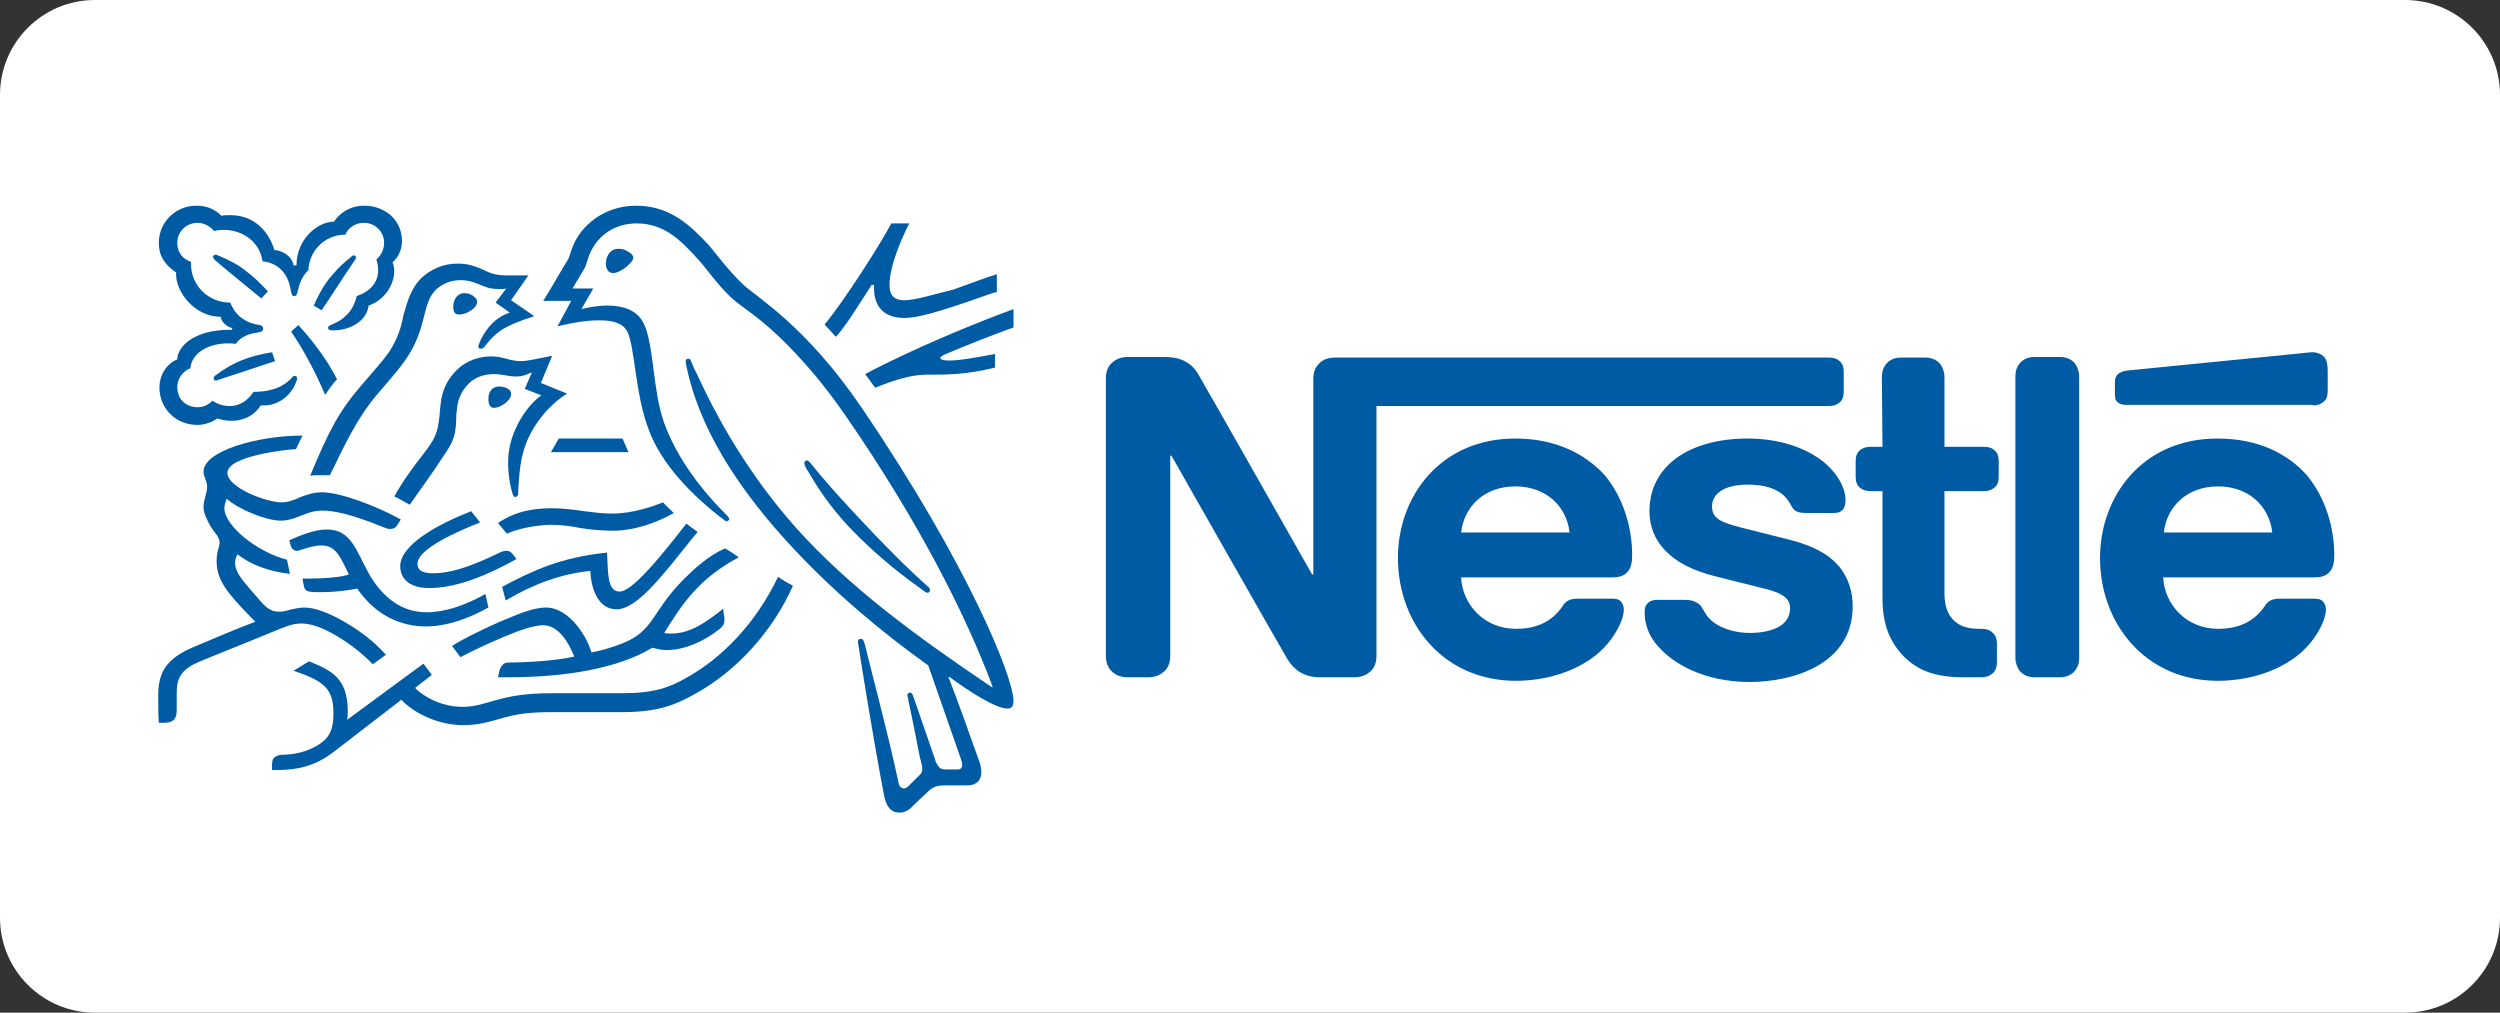
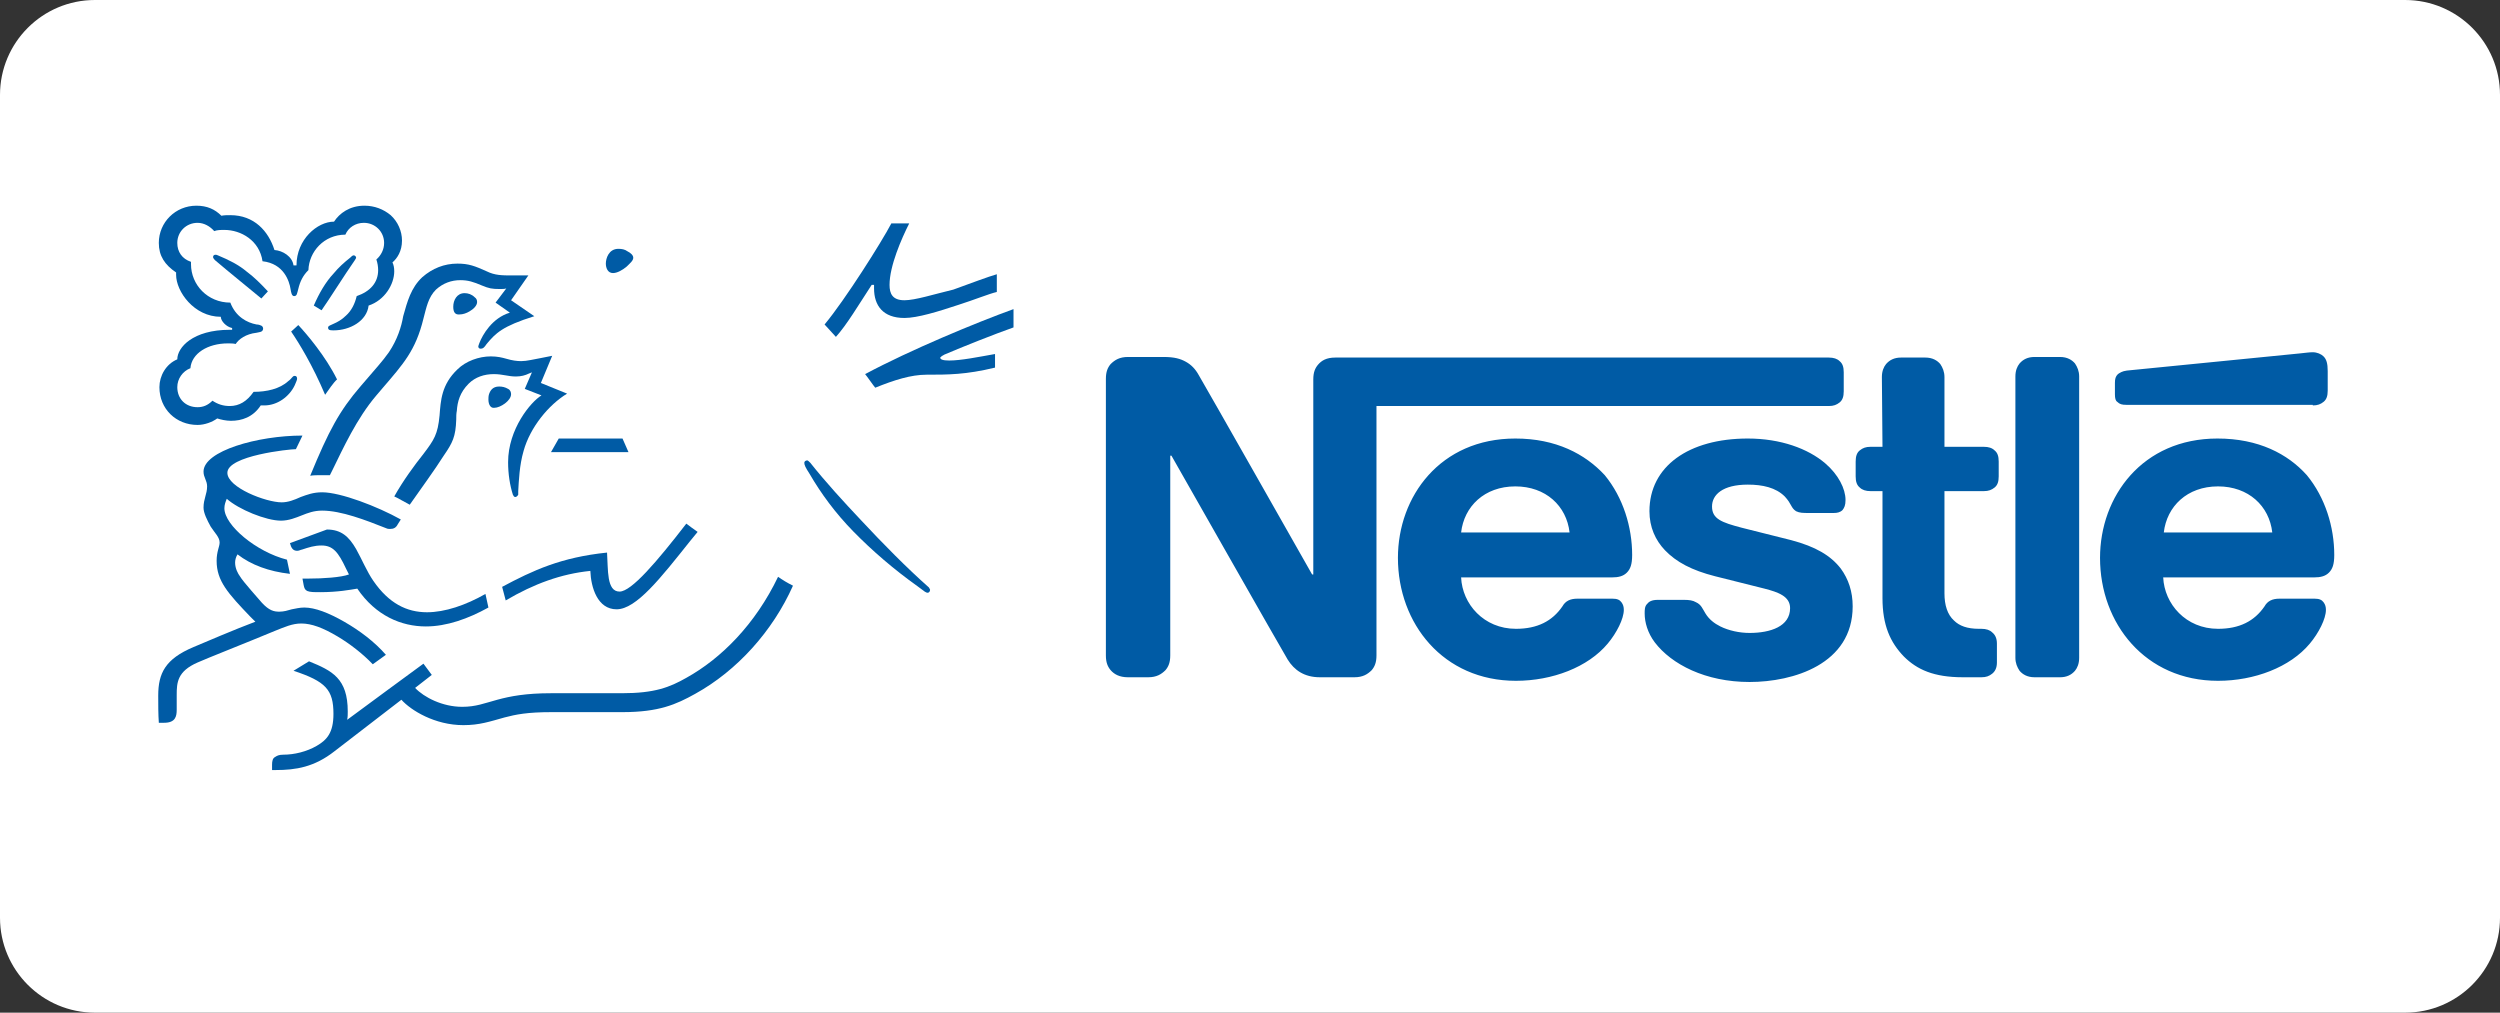
<svg xmlns="http://www.w3.org/2000/svg" width="158" height="64" viewBox="0 0 158 64" fill="none">
  <rect x="0" y="0" width="158" height="64" fill="#333333" stroke="none" />
  <path d="M0 6C0 2.686 2.686 0 6 0H152C155.314 0 158 2.686 158 6V58C158 61.314 155.314 64 152 64H6C2.686 64 0 61.314 0 58V6Z" fill="white" />
  <path d="M83.301 23.047C83.113 23.271 83 23.532 83 23.98V36.305H82.925C82.925 36.305 76.107 24.279 75.768 23.719C75.542 23.308 75.278 23.047 74.939 22.86C74.6 22.673 74.223 22.561 73.545 22.561H71.285C70.758 22.561 70.457 22.748 70.193 23.009C70.005 23.233 69.892 23.495 69.892 23.943V41.422C69.892 41.87 70.005 42.131 70.193 42.355C70.419 42.617 70.758 42.803 71.285 42.803H72.566C73.093 42.803 73.395 42.617 73.658 42.355C73.847 42.131 73.96 41.87 73.96 41.422V28.798H74.035C74.035 28.798 81.079 41.197 81.38 41.683C81.795 42.355 82.435 42.803 83.414 42.803H85.599C86.126 42.803 86.428 42.617 86.692 42.355C86.88 42.131 86.993 41.87 86.993 41.422V25.661H115.583C115.884 25.661 116.072 25.586 116.261 25.437C116.449 25.287 116.524 25.063 116.524 24.727V23.532C116.524 23.196 116.449 22.972 116.261 22.822C116.11 22.673 115.884 22.598 115.583 22.598H84.394C83.829 22.598 83.527 22.785 83.301 23.047ZM95.769 27.715C91.023 27.715 88.349 31.375 88.349 35.259C88.349 39.405 91.212 43.027 95.807 43.027C98.105 43.027 100.365 42.168 101.608 40.675C102.173 40.002 102.625 39.106 102.625 38.546C102.625 38.359 102.587 38.21 102.474 38.06C102.361 37.911 102.211 37.836 101.909 37.836H99.687C99.235 37.836 98.933 37.986 98.745 38.322C98.105 39.255 97.163 39.741 95.807 39.741C93.773 39.741 92.417 38.172 92.342 36.492H101.872C102.286 36.492 102.587 36.417 102.813 36.193C103.039 35.969 103.152 35.67 103.152 35.072C103.152 33.317 102.587 31.45 101.42 30.03C100.177 28.686 98.331 27.715 95.769 27.715ZM110.46 27.715C106.731 27.715 104.245 29.47 104.245 32.309C104.245 33.317 104.621 34.139 105.224 34.774C105.94 35.521 106.919 36.043 108.388 36.417L111.515 37.201C112.381 37.425 113.134 37.687 113.134 38.434C113.134 39.591 111.891 40.002 110.573 40.002C109.933 40.002 109.255 39.853 108.727 39.591C108.35 39.405 108.011 39.143 107.785 38.77C107.597 38.471 107.522 38.21 107.183 38.06C106.994 37.948 106.768 37.911 106.429 37.911H104.772C104.395 37.911 104.207 38.023 104.094 38.172C103.943 38.322 103.943 38.546 103.943 38.77C103.943 39.33 104.132 40.002 104.584 40.6C105.638 41.982 107.785 43.102 110.573 43.102C113.323 43.102 117.089 41.982 117.089 38.322C117.089 37.388 116.826 36.604 116.336 35.931C115.696 35.11 114.754 34.55 113.21 34.139L110.083 33.354C108.803 33.018 108.2 32.794 108.2 32.01C108.2 31.263 108.878 30.628 110.46 30.628C111.402 30.628 112.23 30.815 112.795 31.375C113.247 31.86 113.172 32.085 113.511 32.309C113.737 32.421 113.963 32.421 114.34 32.421H115.884C116.11 32.421 116.298 32.383 116.449 32.234C116.562 32.085 116.637 31.935 116.637 31.599C116.637 30.89 116.185 29.993 115.357 29.284C114.264 28.35 112.532 27.715 110.46 27.715ZM118.973 28.238H118.219C117.918 28.238 117.73 28.312 117.541 28.462C117.353 28.611 117.278 28.835 117.278 29.172V30.105C117.278 30.441 117.353 30.665 117.541 30.815C117.692 30.964 117.918 31.039 118.219 31.039H118.973V37.799C118.973 39.517 119.463 40.6 120.329 41.496C121.158 42.318 122.212 42.803 124.058 42.803H125.226C125.527 42.803 125.715 42.729 125.904 42.579C126.092 42.43 126.205 42.206 126.205 41.87V40.675C126.205 40.338 126.092 40.114 125.904 39.965C125.753 39.816 125.527 39.741 125.226 39.741H125.075C124.322 39.741 123.832 39.554 123.493 39.218C123.079 38.844 122.89 38.247 122.89 37.5V31.039H125.376C125.678 31.039 125.866 30.964 126.054 30.815C126.243 30.665 126.318 30.441 126.318 30.105V29.172C126.318 28.835 126.243 28.611 126.054 28.462C125.904 28.312 125.678 28.238 125.376 28.238H122.89V23.831C122.89 23.495 122.777 23.233 122.627 23.009C122.438 22.785 122.137 22.598 121.685 22.598H120.141C119.726 22.598 119.425 22.748 119.199 23.009C119.048 23.196 118.935 23.457 118.935 23.831L118.973 28.238ZM127.373 41.571C127.373 41.907 127.486 42.168 127.636 42.392C127.825 42.617 128.126 42.803 128.578 42.803H130.198C130.612 42.803 130.914 42.654 131.14 42.392C131.29 42.206 131.403 41.944 131.403 41.571V23.794C131.403 23.457 131.29 23.196 131.14 22.972C130.951 22.748 130.65 22.561 130.198 22.561H128.578C128.164 22.561 127.862 22.71 127.636 22.972C127.486 23.159 127.373 23.42 127.373 23.794V41.571ZM92.342 33.653C92.53 32.01 93.811 30.74 95.769 30.74C97.691 30.74 99.009 31.973 99.197 33.653H92.342ZM146.169 25.623C146.47 25.623 146.659 25.549 146.847 25.399C147.035 25.25 147.111 25.026 147.111 24.69V23.457C147.111 22.972 147.035 22.71 146.847 22.524C146.696 22.374 146.433 22.262 146.169 22.262C145.943 22.262 145.717 22.3 145.34 22.337L134.417 23.42C134.115 23.457 133.965 23.569 133.852 23.644C133.701 23.794 133.663 23.943 133.663 24.204V24.914C133.663 25.175 133.701 25.325 133.814 25.399C133.965 25.549 134.115 25.586 134.379 25.586H146.169V25.623ZM140.142 27.715C135.396 27.715 132.722 31.375 132.722 35.259C132.722 39.405 135.584 43.027 140.18 43.027C142.478 43.027 144.738 42.168 145.981 40.675C146.546 40.002 146.998 39.106 146.998 38.546C146.998 38.359 146.96 38.21 146.847 38.06C146.734 37.911 146.583 37.836 146.282 37.836H144.06C143.608 37.836 143.306 37.986 143.118 38.322C142.478 39.255 141.536 39.741 140.18 39.741C138.146 39.741 136.79 38.172 136.714 36.492H146.244C146.659 36.492 146.96 36.417 147.186 36.193C147.412 35.969 147.525 35.67 147.525 35.072C147.525 33.317 146.96 31.45 145.792 30.03C144.587 28.686 142.741 27.715 140.142 27.715ZM136.752 33.653C136.94 32.01 138.221 30.74 140.18 30.74C142.101 30.74 143.419 31.973 143.608 33.653H136.752Z" fill="#005BA5" />
-   <path d="M54.485 25.81C50.944 20.581 47.818 18.789 46.952 17.967C45.972 17.034 45.257 16.025 44.805 15.502C43.75 14.382 42.432 13 40.209 13C38.062 13 36.668 14.382 36.216 15.54C36.066 15.876 35.99 16.287 35.877 16.436C35.651 16.772 34.747 18.378 34.333 19.013H36.103L35.237 20.619C36.216 20.395 36.97 20.245 37.911 20.245C38.74 20.245 39.38 20.432 39.644 20.955C40.134 21.926 40.134 24.914 41 27.155C41.754 29.246 43.675 31.3 45.822 32.906C45.859 32.944 45.897 32.944 45.897 32.944C46.01 32.944 46.085 32.869 46.085 32.794C46.085 32.719 46.048 32.719 46.01 32.645C44.24 30.889 42.771 28.91 41.98 26.744C41.226 24.652 41.339 21.702 40.661 20.395C40.209 19.536 39.267 19.312 38.401 19.312C37.685 19.312 37.045 19.461 36.744 19.536L37.497 18.229H36.179C36.48 17.743 36.744 17.295 36.894 17.034C37.045 16.809 37.083 16.548 37.233 16.137C37.723 14.905 38.816 14.12 40.247 14.12C42.017 14.12 43.072 15.241 44.127 16.399C44.616 16.922 45.37 18.042 46.274 18.864C46.876 19.424 48.082 20.059 49.89 21.926C50.944 23.009 52.15 24.391 53.431 26.258C58.026 32.906 61.039 38.844 62.735 43.401L62.697 43.438C57.875 40.189 53.694 37.127 50.304 33.354C47.931 30.665 45.822 27.528 44.014 23.569C43.863 23.308 43.788 23.084 43.675 22.822C43.637 22.71 43.599 22.673 43.486 22.673C43.373 22.673 43.336 22.748 43.336 22.822C43.336 22.934 43.373 23.159 43.486 23.607C44.466 27.715 47.14 31.412 49.965 34.475C52.79 37.537 55.992 40.152 58.666 42.056L60.7 47.883C60.738 48.032 60.813 48.181 60.813 48.331C60.813 48.443 60.776 48.517 60.738 48.555C60.663 48.63 60.587 48.63 60.437 48.63H59.834C59.571 48.63 59.458 48.592 59.382 48.517C59.307 48.443 59.231 48.331 59.156 48.181C58.968 47.621 57.913 44.559 57.687 43.924C57.649 43.812 57.574 43.774 57.499 43.774C57.423 43.774 57.348 43.849 57.348 43.924C57.348 43.998 57.386 44.073 57.423 44.334C57.725 45.716 58.026 47.322 58.139 47.883C58.214 48.144 58.29 48.405 58.29 48.592C58.29 48.779 58.252 48.854 58.101 49.003L57.461 49.638C57.31 49.787 57.235 49.825 57.122 49.825C56.971 49.825 56.821 49.713 56.783 49.451C56.067 46.09 54.937 41.944 54.674 40.786C54.598 40.525 54.561 40.376 54.41 40.376C54.259 40.376 54.222 40.45 54.222 40.562C54.222 40.637 54.259 40.749 54.259 40.824C54.448 42.019 55.126 46.351 55.879 50.31C56.03 50.982 56.293 51.356 56.858 51.356C57.122 51.356 57.386 51.244 57.612 51.02C58.026 50.609 58.101 50.534 58.591 50.086C58.93 49.75 59.156 49.638 59.721 49.638H61.115C61.454 49.638 61.605 49.563 61.793 49.414C61.944 49.264 62.019 49.078 62.019 48.779C62.019 48.48 61.944 48.256 61.831 47.957C61.492 46.986 60.324 43.737 59.947 42.803L59.985 42.766C61.19 43.662 62.923 44.783 63.676 44.783C63.902 44.783 64.053 44.671 64.053 44.297C64.053 42.803 61.153 35.633 54.485 25.81Z" fill="#005BA5" />
  <path d="M21.827 14.83C22.015 14.382 22.468 14.083 22.995 14.083C23.71 14.083 24.276 14.643 24.276 15.353C24.276 15.764 24.087 16.137 23.786 16.399C23.861 16.623 23.899 16.847 23.899 17.071C23.899 17.855 23.409 18.415 22.543 18.714C22.43 19.2 22.204 19.648 21.865 19.947C21.3 20.507 20.735 20.507 20.735 20.694C20.735 20.843 20.81 20.88 21.074 20.88C22.128 20.88 23.183 20.283 23.296 19.312C24.313 18.976 24.916 17.967 24.916 17.146C24.916 16.922 24.878 16.735 24.803 16.585C25.104 16.324 25.406 15.876 25.406 15.204C25.406 14.606 25.142 14.008 24.69 13.598C24.238 13.224 23.673 13 23.032 13C22.091 13 21.451 13.486 21.111 14.008C20.057 14.008 18.738 15.129 18.738 16.772H18.55C18.475 16.212 17.872 15.838 17.345 15.801C16.968 14.606 16.064 13.598 14.557 13.598C14.369 13.598 14.181 13.598 13.992 13.635C13.578 13.224 13.088 13 12.41 13C11.092 13 10.037 14.046 10.037 15.353C10.037 16.174 10.414 16.735 11.13 17.22C11.13 17.22 11.13 17.332 11.13 17.37C11.13 18.415 12.259 20.021 13.955 20.021C13.955 20.283 14.294 20.656 14.67 20.731V20.843H14.52C12.184 20.843 11.205 21.963 11.205 22.71C10.489 23.009 10.075 23.756 10.075 24.466C10.075 25.848 11.13 26.856 12.486 26.856C12.938 26.856 13.427 26.669 13.729 26.445C13.955 26.52 14.294 26.595 14.595 26.595C15.273 26.595 15.989 26.37 16.478 25.623C16.554 25.623 16.629 25.623 16.704 25.623C17.533 25.623 18.286 25.063 18.625 24.354C18.701 24.167 18.776 24.017 18.776 23.943C18.776 23.831 18.738 23.756 18.625 23.756C18.475 23.756 18.475 23.905 18.211 24.092C17.684 24.578 16.855 24.765 16.026 24.765C15.612 25.362 15.122 25.661 14.52 25.661C14.105 25.661 13.766 25.549 13.427 25.325C13.126 25.623 12.825 25.735 12.486 25.735C11.732 25.735 11.205 25.213 11.205 24.466C11.205 23.943 11.544 23.457 12.034 23.271C12.109 22.337 13.126 21.702 14.407 21.702C14.557 21.702 14.746 21.702 14.896 21.739C15.085 21.441 15.537 21.104 16.215 21.03C16.365 20.992 16.441 20.992 16.516 20.955C16.591 20.918 16.629 20.843 16.629 20.768C16.629 20.694 16.591 20.619 16.516 20.581C16.441 20.544 16.328 20.507 16.215 20.507C15.612 20.395 14.896 20.021 14.557 19.125C13.126 19.125 12.071 18.005 12.071 16.697V16.548C11.506 16.361 11.205 15.913 11.205 15.353C11.205 14.643 11.77 14.083 12.486 14.083C12.9 14.083 13.277 14.307 13.54 14.606C13.729 14.531 13.955 14.531 14.181 14.531C15.235 14.531 16.403 15.204 16.591 16.511C17.947 16.66 18.286 17.78 18.362 18.266C18.399 18.49 18.437 18.714 18.588 18.714C18.776 18.714 18.776 18.527 18.851 18.266C18.964 17.78 19.153 17.407 19.492 17.071C19.529 15.913 20.471 14.83 21.827 14.83Z" fill="#005BA5" />
  <path d="M24.578 22.262C24.126 22.897 23.824 23.196 22.807 24.391C21.451 25.96 20.773 27.23 19.605 30.068C19.794 30.031 20.058 30.031 20.359 30.031C20.509 30.031 20.66 30.031 20.849 30.031L20.999 29.732C21.677 28.35 22.544 26.445 23.787 24.989L24.201 24.503C25.482 23.009 26.273 22.15 26.762 20.134C26.951 19.424 27.064 18.789 27.553 18.303C28.005 17.893 28.533 17.706 29.098 17.706C29.587 17.706 29.927 17.818 30.454 18.042C30.906 18.229 31.094 18.266 31.584 18.266C31.772 18.266 31.885 18.266 31.998 18.229L31.32 19.125L32.224 19.76C31.094 20.096 30.491 21.179 30.303 21.665C30.265 21.777 30.228 21.852 30.228 21.889C30.228 21.963 30.265 22.038 30.378 22.038C30.529 22.038 30.605 21.963 30.755 21.739C31.32 21.067 31.735 20.619 33.769 19.984L32.3 18.976L33.392 17.407H32.375C31.735 17.407 31.282 17.407 30.755 17.146C30.002 16.809 29.625 16.66 28.909 16.66C28.081 16.66 27.327 16.959 26.687 17.519C25.971 18.191 25.745 19.05 25.482 19.984C25.369 20.656 25.105 21.478 24.578 22.262Z" fill="#005BA5" />
  <path d="M26.763 28.686C26.198 29.396 25.482 30.367 24.917 31.375C25.105 31.45 25.67 31.786 25.896 31.898C26.574 30.927 27.478 29.694 28.043 28.798C28.608 27.976 28.797 27.603 28.834 26.52C28.834 26.333 28.834 26.146 28.872 25.96C28.91 25.399 29.061 24.802 29.625 24.242C30.04 23.831 30.605 23.644 31.207 23.644C31.773 23.644 32.112 23.794 32.601 23.794C32.94 23.794 33.204 23.719 33.43 23.607L33.618 23.532L33.166 24.578L34.221 24.989C33.543 25.399 32.112 27.117 32.112 29.209C32.112 29.956 32.225 30.665 32.413 31.263C32.451 31.338 32.488 31.412 32.564 31.412C32.639 31.412 32.714 31.338 32.752 31.263V31.039C32.79 30.404 32.827 29.396 33.091 28.499C33.505 27.005 34.673 25.586 35.841 24.877L34.183 24.204L34.899 22.486L34.146 22.636C33.694 22.71 33.317 22.823 32.94 22.823C32.677 22.823 32.375 22.785 31.999 22.673C31.735 22.598 31.433 22.524 31.019 22.524C30.266 22.524 29.437 22.823 28.91 23.345C27.893 24.316 27.855 25.325 27.78 26.258C27.667 27.453 27.441 27.79 26.763 28.686Z" fill="#005BA5" />
  <path d="M51.209 29.246C51.133 29.171 51.058 29.097 51.02 29.097C50.907 29.097 50.832 29.171 50.832 29.246C50.832 29.395 50.907 29.545 51.171 29.956C51.887 31.188 52.791 32.421 53.921 33.578C55.126 34.811 56.52 36.006 57.989 37.052L58.441 37.388C58.516 37.425 58.554 37.462 58.629 37.462C58.705 37.462 58.78 37.388 58.78 37.276C58.78 37.238 58.742 37.201 58.705 37.126C57.311 35.894 55.804 34.363 54.41 32.869C53.318 31.711 52.188 30.479 51.209 29.246Z" fill="#005BA5" />
  <path d="M20.547 24.951C20.698 24.727 21.113 24.13 21.301 23.98C20.585 22.524 19.38 21.104 18.852 20.544L18.4 20.955C18.89 21.665 19.756 23.084 20.547 24.951Z" fill="#005BA5" />
  <path d="M13.579 16.436C13.504 16.361 13.466 16.287 13.466 16.249C13.466 16.174 13.504 16.1 13.617 16.1C13.654 16.1 13.692 16.1 13.767 16.137C14.483 16.436 15.085 16.735 15.613 17.183C16.065 17.519 16.479 17.93 16.931 18.415L16.517 18.864C16.027 18.453 14.408 17.146 13.579 16.436Z" fill="#005BA5" />
  <path d="M20.322 19.61L19.832 19.312C20.171 18.527 20.585 17.818 21.075 17.295C21.414 16.884 21.753 16.585 22.13 16.287C22.205 16.212 22.28 16.137 22.356 16.137C22.431 16.137 22.506 16.212 22.506 16.287C22.506 16.324 22.469 16.361 22.431 16.436C21.828 17.295 20.698 19.088 20.322 19.61Z" fill="#005BA5" />
-   <path d="M13.881 23.98C13.73 24.017 13.692 24.055 13.655 24.055C13.542 24.055 13.504 23.98 13.504 23.905C13.504 23.831 13.542 23.794 13.579 23.756C14.747 22.86 15.802 22.486 17.195 22.262L17.384 22.822L13.881 23.98Z" fill="#005BA5" />
  <path d="M38.289 16.66C38.289 16.324 38.477 15.726 39.08 15.726C39.306 15.726 39.494 15.764 39.645 15.876C39.871 15.988 40.022 16.137 40.022 16.287C40.022 16.473 39.833 16.623 39.607 16.847C39.344 17.071 39.005 17.258 38.741 17.258C38.402 17.258 38.289 16.921 38.289 16.66Z" fill="#005BA5" />
  <path d="M28.646 19.386C28.646 18.976 28.872 18.527 29.362 18.527C29.588 18.527 29.814 18.602 30.003 18.789C30.116 18.863 30.153 18.976 30.153 19.088C30.153 19.312 29.927 19.536 29.663 19.685C29.475 19.797 29.249 19.872 29.061 19.872C28.759 19.909 28.646 19.723 28.646 19.386Z" fill="#005BA5" />
  <path d="M30.868 25.25C30.868 25.175 30.868 25.026 30.906 24.914C30.981 24.69 31.132 24.428 31.546 24.428C31.735 24.428 31.923 24.466 32.111 24.578C32.262 24.652 32.3 24.802 32.3 24.914C32.3 25.325 31.622 25.773 31.245 25.773C31.019 25.81 30.868 25.586 30.868 25.25Z" fill="#005BA5" />
-   <path d="M27.14 37.164C25.859 37.164 25.294 36.566 25.294 35.782C25.294 34.437 27.667 33.13 29.776 32.309L30.341 33.018C29.023 33.541 26.386 34.661 26.386 35.633C26.386 35.969 26.575 36.23 27.366 36.23C28.759 36.23 30.266 35.558 31.66 34.886C31.773 34.848 31.886 34.811 31.999 34.811C32.187 34.811 32.3 34.886 32.413 35.035L32.639 35.334C31.02 36.23 28.985 37.164 27.14 37.164Z" fill="#005BA5" />
-   <path d="M30.68 37.537C29.437 38.247 28.118 38.695 26.988 38.695C25.708 38.695 24.578 38.135 23.598 36.715C23.184 36.118 22.883 35.371 22.506 34.699C22.054 33.914 21.564 33.466 20.66 33.466C19.869 33.466 19.078 33.802 18.287 34.139L18.325 34.325C18.4 34.624 18.513 34.811 18.777 34.811C18.927 34.811 19.003 34.736 19.078 34.736C19.53 34.587 19.869 34.475 20.321 34.475C21.037 34.475 21.376 34.886 21.866 35.931L22.054 36.305C21.564 36.492 20.396 36.566 19.53 36.566H19.116L19.191 36.977C19.229 37.164 19.267 37.276 19.417 37.35C19.605 37.425 19.831 37.425 20.246 37.425C21.338 37.425 22.129 37.276 22.581 37.201C23.749 38.919 25.369 39.591 26.913 39.591C28.231 39.591 29.587 39.106 30.868 38.396L30.68 37.537Z" fill="#005BA5" />
+   <path d="M30.68 37.537C29.437 38.247 28.118 38.695 26.988 38.695C25.708 38.695 24.578 38.135 23.598 36.715C23.184 36.118 22.883 35.371 22.506 34.699C22.054 33.914 21.564 33.466 20.66 33.466L18.325 34.325C18.4 34.624 18.513 34.811 18.777 34.811C18.927 34.811 19.003 34.736 19.078 34.736C19.53 34.587 19.869 34.475 20.321 34.475C21.037 34.475 21.376 34.886 21.866 35.931L22.054 36.305C21.564 36.492 20.396 36.566 19.53 36.566H19.116L19.191 36.977C19.229 37.164 19.267 37.276 19.417 37.35C19.605 37.425 19.831 37.425 20.246 37.425C21.338 37.425 22.129 37.276 22.581 37.201C23.749 38.919 25.369 39.591 26.913 39.591C28.231 39.591 29.587 39.106 30.868 38.396L30.68 37.537Z" fill="#005BA5" />
  <path d="M31.961 37.948L31.735 37.089C33.694 36.043 35.465 35.222 38.365 34.923C38.44 36.006 38.327 37.388 39.156 37.388C39.909 37.388 41.529 35.483 43.375 33.093C43.563 33.242 43.827 33.429 44.09 33.616L43.601 34.213C41.755 36.529 40.211 38.508 38.968 38.508C37.762 38.508 37.348 37.126 37.31 36.081C35.465 36.267 33.732 36.902 31.961 37.948Z" fill="#005BA5" />
  <path d="M57.161 18.976C56.407 18.976 56.219 18.565 56.219 18.005C56.219 16.809 56.972 15.091 57.462 14.12H56.332C55.729 15.278 53.394 18.976 52.113 20.507L52.829 21.291C53.507 20.544 54.26 19.274 55.089 18.005H55.24C55.24 18.079 55.24 18.154 55.24 18.229C55.24 19.312 55.805 20.096 57.161 20.096C57.989 20.096 59.308 19.685 60.551 19.274C61.606 18.938 62.51 18.565 62.999 18.453V17.332C62.472 17.482 61.38 17.892 60.249 18.303C59.007 18.602 57.839 18.976 57.161 18.976Z" fill="#005BA5" />
  <path d="M59.685 22.411C60.815 21.926 62.886 21.104 64.054 20.693V19.536C61.681 20.395 57.538 22.113 54.675 23.644C54.75 23.719 55.24 24.428 55.315 24.503C56.52 24.017 57.575 23.681 58.555 23.681C59.911 23.681 61.041 23.681 62.886 23.233V22.374C61.832 22.561 60.739 22.785 59.986 22.785C59.572 22.785 59.421 22.71 59.421 22.598C59.496 22.523 59.534 22.486 59.685 22.411Z" fill="#005BA5" />
  <path d="M34.823 28.574H39.72L39.343 27.715H35.313L34.823 28.574Z" fill="#005BA5" />
  <path d="M17.76 32.906C18.249 32.906 18.701 32.719 19.078 32.57C19.455 32.421 19.831 32.271 20.359 32.271C21.564 32.271 23.108 32.869 24.427 33.392C24.502 33.429 24.578 33.429 24.653 33.429C24.879 33.429 25.029 33.354 25.142 33.13L25.331 32.831C23.862 32.01 21.526 31.113 20.359 31.113C19.794 31.113 19.417 31.263 19.003 31.412C18.588 31.599 18.212 31.748 17.797 31.748C16.818 31.748 14.37 30.815 14.37 29.881C14.37 28.798 18.287 28.387 18.701 28.387L19.116 27.528C16.291 27.528 12.863 28.499 12.863 29.806C12.863 30.18 13.089 30.366 13.089 30.74C13.089 31.226 12.863 31.524 12.863 32.084C12.863 32.421 13.089 32.869 13.315 33.28C13.578 33.69 13.88 33.952 13.88 34.288C13.88 34.549 13.691 34.848 13.691 35.446C13.691 36.716 14.407 37.5 15.838 38.994L16.14 39.292C14.934 39.741 12.75 40.674 12.222 40.898C10.452 41.645 10 42.542 10 43.961C10 44.521 10 45.156 10.038 45.679H10.377C11.092 45.679 11.168 45.268 11.168 44.857C11.168 44.559 11.168 44.26 11.168 43.924C11.168 43.139 11.205 42.43 12.486 41.87C12.976 41.645 15.537 40.637 17.421 39.853C17.986 39.629 18.475 39.405 19.04 39.405C19.681 39.405 20.396 39.666 21.338 40.226C22.091 40.674 22.92 41.309 23.56 41.982L24.389 41.384C23.673 40.562 22.732 39.853 21.752 39.292C20.773 38.732 19.907 38.396 19.229 38.396C18.927 38.396 18.664 38.471 18.438 38.508C18.174 38.583 17.948 38.658 17.647 38.658C17.308 38.658 17.006 38.583 16.554 38.097C16.404 37.911 15.349 36.753 15.161 36.417C15.047 36.267 14.859 35.931 14.859 35.558C14.859 35.408 14.897 35.222 15.01 35.035C15.876 35.707 17.006 36.118 18.325 36.267L18.136 35.371C16.215 34.886 14.181 33.205 14.181 32.122C14.181 31.898 14.257 31.711 14.332 31.524C15.085 32.197 16.818 32.906 17.76 32.906Z" fill="#005BA5" />
-   <path d="M31.471 33.056C32.676 32.234 33.919 32.122 34.898 32.122C35.501 32.122 36.217 32.197 36.932 32.309C37.535 32.383 38.063 32.458 38.703 32.458C40.021 32.458 41.34 31.973 41.905 31.748C42.055 31.935 42.357 32.197 42.583 32.421C42.281 32.608 40.549 33.541 38.778 33.541C37.987 33.541 37.234 33.467 36.593 33.355C36.029 33.242 35.426 33.168 34.823 33.168C34.145 33.168 32.827 33.355 32.036 33.728L31.471 33.056Z" fill="#005BA5" />
  <path d="M49.174 36.454C47.743 39.442 45.596 41.608 43.373 42.841C42.319 43.438 41.377 43.812 39.305 43.812H34.823C33.241 43.812 32.261 43.998 31.433 44.223C30.604 44.447 30.077 44.671 29.21 44.671C27.967 44.671 26.8 44.073 26.235 43.476L27.289 42.654L26.762 41.944C26.461 42.169 22.732 44.895 21.941 45.492C21.978 45.306 21.978 45.156 21.978 44.97C21.978 42.878 20.999 42.393 19.53 41.795L18.55 42.393C20.584 43.065 21.074 43.588 21.074 45.119C21.074 46.314 20.66 46.762 20.019 47.136C19.379 47.509 18.588 47.696 17.91 47.696C17.609 47.696 17.496 47.771 17.383 47.845C17.232 47.92 17.194 48.107 17.194 48.331V48.667H17.42C18.701 48.667 19.869 48.48 21.149 47.472L25.368 44.223C25.971 44.895 27.478 45.829 29.286 45.829C30.303 45.829 30.943 45.605 31.885 45.343C32.6 45.156 33.316 45.007 34.861 45.007H39.343C41.641 45.007 42.733 44.521 43.938 43.849C46.575 42.393 48.835 39.89 50.116 37.015C49.739 36.828 49.438 36.641 49.174 36.454Z" fill="#005BA5" />
-   <path d="M41.98 40.002C43.11 38.172 44.165 36.566 46.689 35.222C46.425 35.035 46.048 34.774 45.822 34.662C44.843 35.072 43.864 35.931 43.035 36.79C41.151 38.77 41.302 39.89 39.306 40.675C38.816 40.861 38.176 41.085 37.385 41.235C36.933 39.816 35.765 38.396 34.522 38.396C33.656 38.396 32.676 38.844 31.508 39.33C30.152 39.928 28.947 40.562 28.57 40.824L29.098 41.534C29.512 41.309 30.642 40.749 31.81 40.264C32.789 39.853 33.693 39.517 34.334 39.517C35.313 39.517 35.953 40.637 36.292 41.496C35.011 41.795 32.902 41.87 32.262 41.87C31.96 41.87 31.847 41.907 31.772 42.019C31.697 42.094 31.584 42.243 31.546 42.467L31.471 42.803H32.149C35.727 42.803 39.08 42.243 41.227 40.936C41.528 41.011 41.792 41.085 42.131 41.085C43.374 41.085 44.654 40.413 45.446 39.778C45.747 39.554 45.785 39.367 45.785 39.143C45.785 39.031 45.785 38.957 45.747 38.844L45.709 38.471C44.579 39.367 43.6 40.04 42.432 40.04C42.281 40.04 42.093 40.04 41.98 40.002Z" fill="#005BA5" />
</svg>